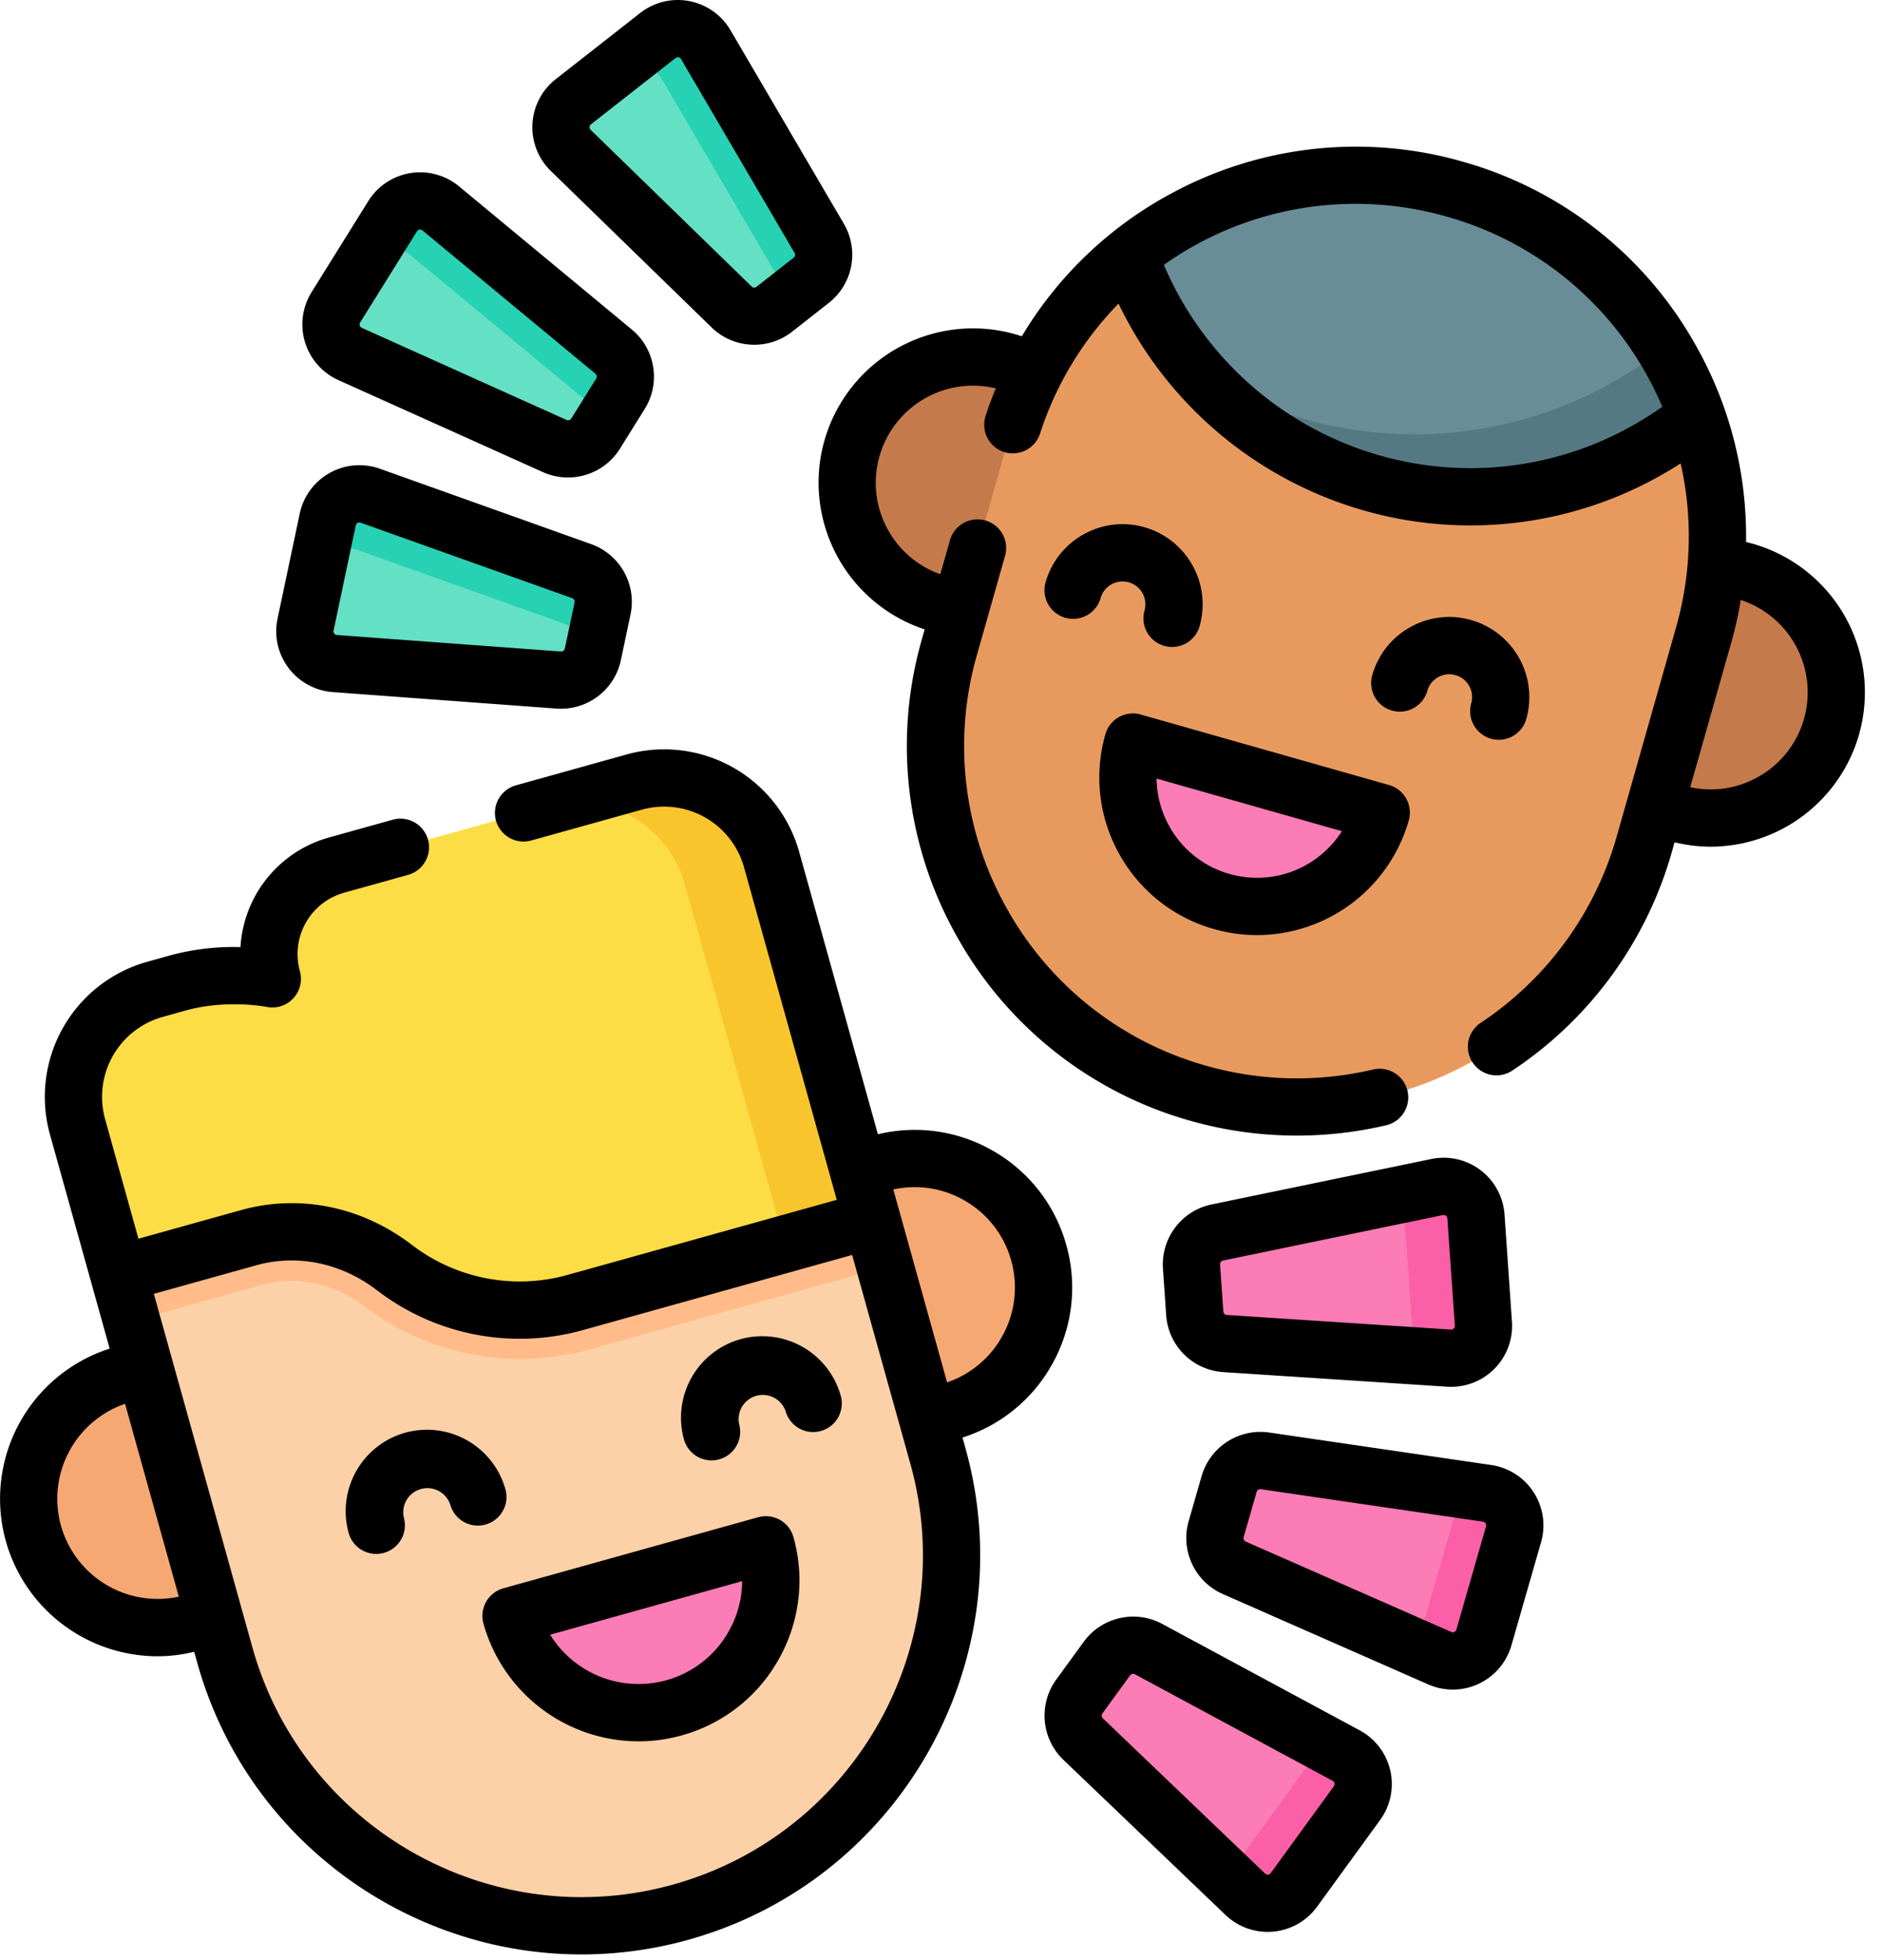
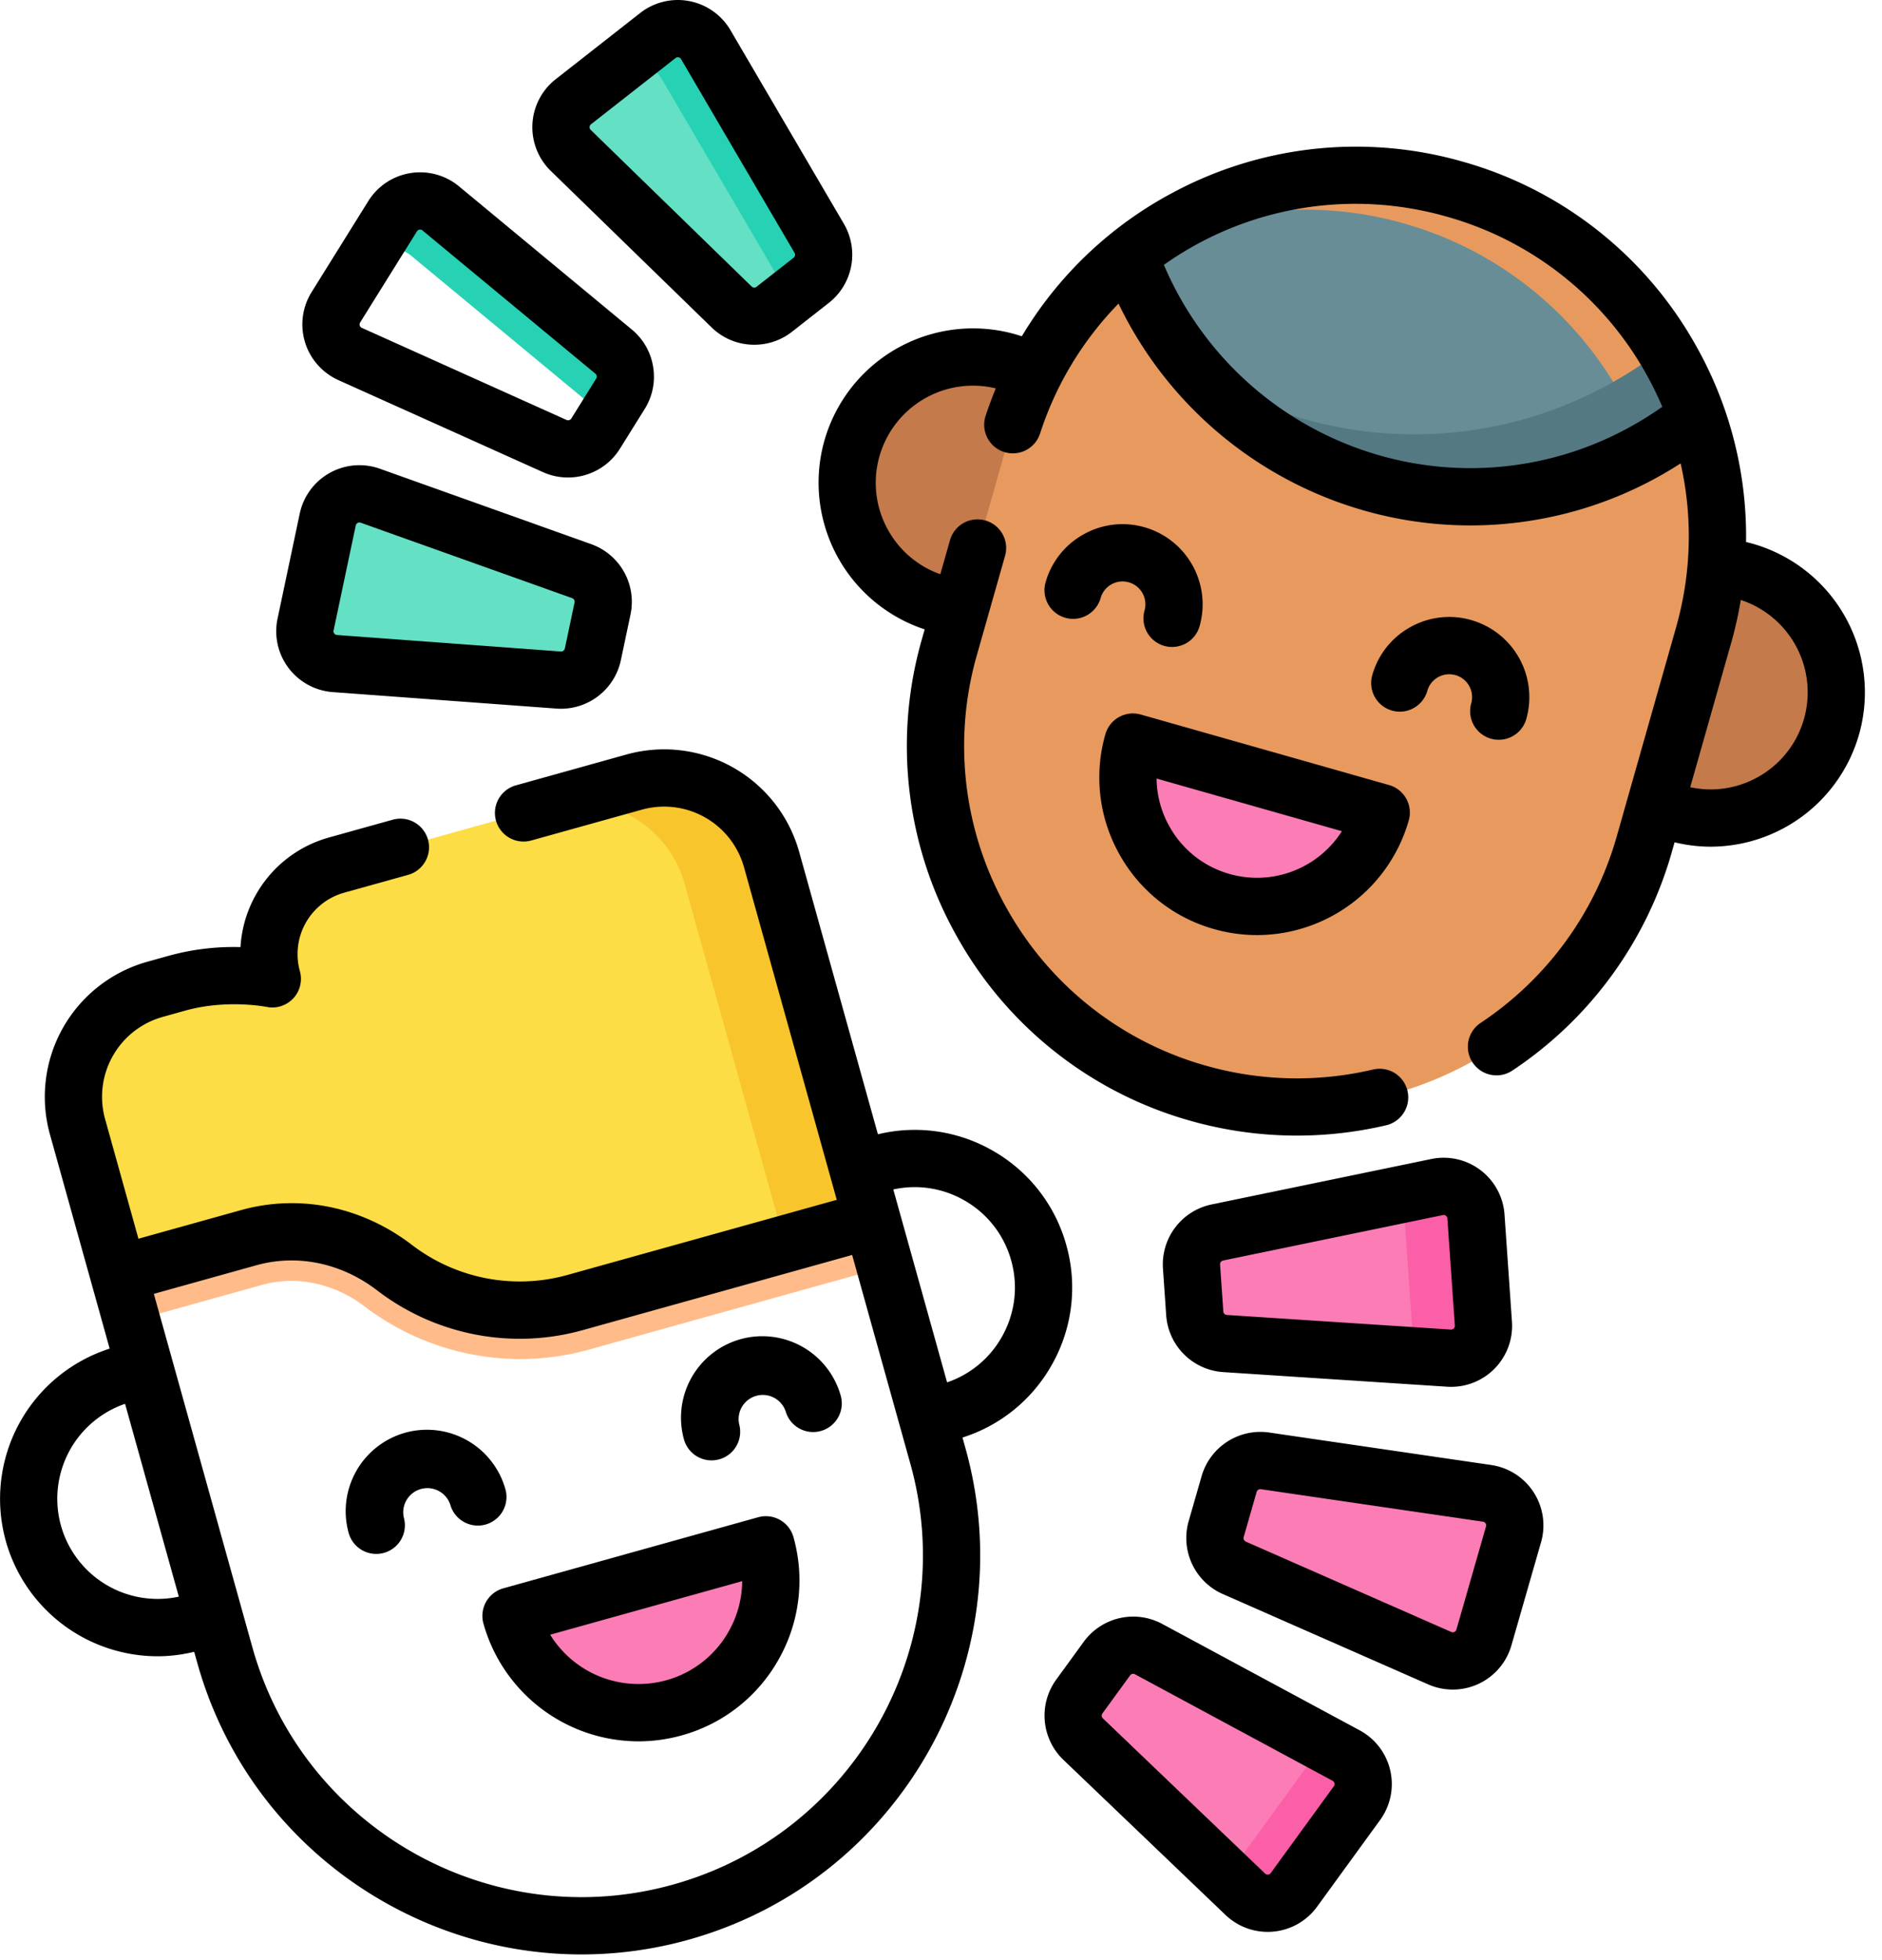
<svg xmlns="http://www.w3.org/2000/svg" width="73" height="76" fill="none">
-   <path d="M6.11 63.117a5 5 0 100-9.998 5 5 0 000 9.998zm29.367-8.19a5 5 0 100-9.999 5 5 0 000 9.999z" fill="#F5A871" />
-   <path d="M35.055 67.373a14.297 14.297 0 01-8.65 6.78c-7.636 2.129-15.555-2.337-17.684-9.975L5.11 51.237 3.369 44.99l27.659-7.714 3.307 11.855 2.045 7.332a14.298 14.298 0 01-1.325 10.909z" fill="#FDD1A7" />
  <path d="M34.335 49.132l-11.491 3.205a9.946 9.946 0 01-2.675.367 10 10 0 01-6.032-2.044c-.836-.637-1.843-.987-2.837-.987a4.27 4.27 0 00-1.145.157L5.11 51.237 3.368 44.99l27.66-7.714 3.307 11.855z" fill="#FFBC8A" />
  <path d="M24.602 30.328L13.049 33.55a3.58 3.58 0 00-2.486 4.41s-1.767-.37-3.672.16l-.881.247a4.324 4.324 0 00-3.004 5.326L4.6 49.404l5.046-1.407c1.957-.546 4.03-.081 5.645 1.151a8.03 8.03 0 007.044 1.357l11.49-3.205-3.895-13.97a4.324 4.324 0 00-5.327-3.002z" fill="#FDDD45" />
  <path d="M29.93 33.331L33.825 47.3l-3.374.942-3.896-13.969a4.322 4.322 0 00-5.325-3.003l3.371-.94a4.324 4.324 0 015.329 3.002z" fill="#F8C52D" />
  <path d="M29.708 59.907a5.132 5.132 0 01-9.886 2.757l9.886-2.758z" fill="#FC7CB6" />
  <path d="M37.738 23.597a4.877 4.877 0 100-9.754 4.877 4.877 0 000 9.754zm28.612 8.126a4.877 4.877 0 10.001-9.755 4.877 4.877 0 000 9.755z" fill="#C47A4A" />
  <path d="M39.129 16.984l-2.303 8.109c-2.114 7.442 2.206 15.188 9.649 17.302 7.442 2.113 15.188-2.206 17.302-9.649l2.302-8.108c2.114-7.443-2.206-15.189-9.648-17.302-7.442-2.114-15.189 2.206-17.302 9.648z" fill="#E89A5E" />
-   <path d="M65.816 16.156c-.619.499-1.28.943-1.97 1.328a13.959 13.959 0 01-10.649 1.242 13.995 13.995 0 01-9.386-8.82c.619-.499 1.28-.944 1.972-1.33a13.966 13.966 0 0110.649-1.24 13.985 13.985 0 019.384 8.82z" fill="#688D97" />
+   <path d="M65.816 16.156c-.619.499-1.28.943-1.97 1.328a13.959 13.959 0 01-10.649 1.242 13.995 13.995 0 01-9.386-8.82a13.966 13.966 0 0110.649-1.24 13.985 13.985 0 019.384 8.82z" fill="#688D97" />
  <path d="M65.816 16.155c-.618.5-1.28.944-1.97 1.329a13.958 13.958 0 01-10.648 1.241 13.937 13.937 0 01-6.815-4.363 15.713 15.713 0 004.184 1.88 15.655 15.655 0 0011.942-1.393 15.66 15.66 0 002.04-1.355c.514.839.94 1.731 1.267 2.662z" fill="#557983" />
  <path d="M53.577 31.512a5.007 5.007 0 01-9.633-2.735l9.633 2.735zm-6.404 27.79l.504-1.754a1.257 1.257 0 011.39-.897l8.615 1.26c.753.11 1.236.858 1.026 1.59L57.559 63.5a1.256 1.256 0 01-1.713.803l-7.971-3.504a1.256 1.256 0 01-.702-1.497z" fill="#FC7CB6" />
-   <path d="M58.708 59.5l-1.148 4a1.257 1.257 0 01-1.714.803l-1.372-.603c.358-.133.654-.428.768-.83l1.15-3.998c.123-.438.002-.88-.279-1.19l1.568.229c.753.11 1.236.858 1.027 1.59z" fill="#FB5FA7" />
  <path d="M46.343 50.934l-.127-1.82a1.257 1.257 0 011-1.318l8.526-1.763a1.257 1.257 0 011.508 1.143l.289 4.15a1.258 1.258 0 01-1.336 1.342l-8.688-.567a1.257 1.257 0 01-1.172-1.167z" fill="#FC7CB6" />
  <path d="M56.204 52.667l-1.786-.117c.247-.246.392-.595.364-.975l-.288-4.15a1.251 1.251 0 00-.63-1.003l1.877-.39a1.257 1.257 0 011.508 1.144l.29 4.151a1.256 1.256 0 01-1.335 1.34z" fill="#FB5FA7" />
  <path d="M41.864 65.792l1.074-1.476a1.256 1.256 0 011.612-.367l7.665 4.13c.67.361.868 1.23.42 1.845L50.19 73.29a1.257 1.257 0 01-1.885.17l-6.292-6.02a1.257 1.257 0 01-.148-1.647z" fill="#FC7CB6" />
  <path d="M52.635 69.924l-2.447 3.365a1.255 1.255 0 01-1.884.168l-1.233-1.178c.455.083.944-.091 1.24-.498l2.446-3.364c.223-.306.285-.674.21-1.01l1.248.672c.67.362.868 1.23.42 1.845z" fill="#FB5FA7" />
-   <path d="M24.067 15.268l-.965 1.549a1.256 1.256 0 01-1.582.481l-7.94-3.572a1.256 1.256 0 01-.552-1.81l2.2-3.531a1.257 1.257 0 011.869-.304l6.705 5.554c.485.402.598 1.099.265 1.633z" fill="#64E0C4" />
  <path d="M17.098 8.081l6.704 5.555c.485.4.598 1.098.265 1.632l-.965 1.549a.982.982 0 01-.1.137c.23-.51.096-1.117-.344-1.482L15.953 9.92a1.256 1.256 0 00-1.868.303l1.145-1.837a1.257 1.257 0 011.868-.304z" fill="#27D1B3" />
  <path d="M23.372 23.593l-.377 1.785a1.257 1.257 0 01-1.322.994l-8.683-.64a1.257 1.257 0 01-1.137-1.513l.86-4.071a1.257 1.257 0 011.651-.924l8.2 2.926c.593.211.938.828.808 1.443z" fill="#64E0C4" />
-   <path d="M14.365 19.224l8.2 2.926c.592.21.937.827.807 1.443l-.377 1.785a1.095 1.095 0 01-.047.163 1.253 1.253 0 00-.83-1.274l-8.2-2.925a1.256 1.256 0 00-1.652.924l.447-2.119a1.257 1.257 0 011.652-.923z" fill="#27D1B3" />
  <path d="M31.468 10.869l-1.436 1.125a1.258 1.258 0 01-1.652-.088l-6.24-6.073a1.257 1.257 0 01.101-1.89l3.276-2.565a1.256 1.256 0 011.859.354l4.401 7.512a1.256 1.256 0 01-.309 1.625z" fill="#64E0C4" />
  <path d="M27.377 1.732l4.4 7.512a1.256 1.256 0 01-.31 1.625l-1.435 1.125a1.079 1.079 0 01-.142.095c.39-.4.473-1.017.184-1.51l-4.402-7.512a1.256 1.256 0 00-1.859-.354l1.704-1.335a1.257 1.257 0 011.86.354z" fill="#27D1B3" />
  <path d="M40.798 52.928a6.07 6.07 0 00.563-4.642 6.07 6.07 0 00-2.884-3.68 6.067 6.067 0 00-4.424-.619l-3.055-10.955a5.44 5.44 0 00-6.694-3.774l-4.28 1.194a1.11 1.11 0 10.597 2.138l4.28-1.193a3.218 3.218 0 013.958 2.232l3.598 12.9-10.422 2.906a6.883 6.883 0 01-6.072-1.17c-1.942-1.48-4.353-1.969-6.616-1.337L5.37 48.037l-1.294-4.642a3.217 3.217 0 012.232-3.959l.882-.246c1.602-.447 3.134-.146 3.145-.144a1.11 1.11 0 001.297-1.385 2.472 2.472 0 011.715-3.042l2.482-.692a1.11 1.11 0 00-.596-2.139l-2.482.692a4.698 4.698 0 00-3.423 4.248 9.464 9.464 0 00-2.735.323l-.882.246a5.44 5.44 0 00-3.774 6.695l2.317 8.307a6.116 6.116 0 00-4.029 7.46 6.12 6.12 0 005.887 4.47c.47 0 .946-.059 1.42-.173l.118.421c1.905 6.831 8.136 11.315 14.905 11.315a15.43 15.43 0 004.15-.57c8.216-2.292 13.036-10.84 10.745-19.056l-.117-.419a6.068 6.068 0 003.465-2.82zM2.364 59.162a3.894 3.894 0 012.487-4.723l2.085 7.478a3.893 3.893 0 01-4.572-2.755zm23.745 13.92c-7.036 1.962-14.358-2.166-16.32-9.202L5.967 50.175l3.977-1.109c1.586-.442 3.29-.09 4.672.965a9.092 9.092 0 008.016 1.543l10.421-2.907 2.258 8.095c1.962 7.036-2.166 14.358-9.202 16.32zm12.755-21.245a3.86 3.86 0 01-2.128 1.77l-2.086-7.48a3.86 3.86 0 012.737.413 3.863 3.863 0 011.836 2.343c.279 1 .151 2.05-.359 2.954z" fill="#000" />
  <path d="M29.41 58.837l-9.886 2.757a1.11 1.11 0 00-.772 1.368 6.254 6.254 0 006.015 4.566c.553 0 1.116-.075 1.675-.23a6.2 6.2 0 003.76-2.947 6.202 6.202 0 00.575-4.743 1.11 1.11 0 00-1.367-.77zm-1.142 4.423a3.996 3.996 0 01-2.423 1.899 4.029 4.029 0 01-4.505-1.766l7.448-2.077a4 4 0 01-.52 1.944zm-8.664-5.508a3.16 3.16 0 00-3.887-2.192 3.16 3.16 0 00-2.193 3.888 1.11 1.11 0 002.14-.597.936.936 0 011.801-.502 1.11 1.11 0 002.14-.597zm9.119-5.819a3.16 3.16 0 00-2.193 3.887 1.11 1.11 0 002.14-.596.937.937 0 011.801-.503 1.11 1.11 0 102.14-.596 3.16 3.16 0 00-3.888-2.192zm39.264-30.847a5.963 5.963 0 00-.26-.067 15.03 15.03 0 00-1.919-7.571 15.02 15.02 0 00-9.074-7.18 15.04 15.04 0 00-11.256 1.21 15.05 15.05 0 00-5.843 5.563 5.995 5.995 0 00-7.657 4.043 5.994 5.994 0 003.889 7.323l-.109.383a15.02 15.02 0 001.34 11.493 15.02 15.02 0 009.073 7.18 15.162 15.162 0 007.598.174 1.11 1.11 0 00-.511-2.161 12.904 12.904 0 01-6.48-.149 12.813 12.813 0 01-7.741-6.126 12.813 12.813 0 01-1.143-9.805l1.091-3.841a1.11 1.11 0 00-2.136-.607l-.375 1.32a3.739 3.739 0 01-2.026-1.713 3.743 3.743 0 01-.334-2.864 3.772 3.772 0 014.512-2.63c-.143.349-.278.703-.396 1.066a1.11 1.11 0 002.112.687 12.891 12.891 0 013.044-5.04 15.19 15.19 0 009.508 8.02 15.028 15.028 0 0012.295-1.824c.472 2.08.421 4.256-.178 6.365l-2.302 8.108a12.896 12.896 0 01-5.276 7.223 1.11 1.11 0 101.227 1.851 15.118 15.118 0 006.185-8.467l.109-.386c.466.112.933.17 1.394.17a6 6 0 005.762-4.353 5.994 5.994 0 00-4.123-7.395zm-4.682-4.572a12.806 12.806 0 01-9.804 1.143 12.96 12.96 0 01-8.356-7.386 12.856 12.856 0 0110.983-1.867 12.813 12.813 0 017.74 6.125c.228.407.429.823.61 1.245-.377.266-.768.514-1.173.74zm6.67 11.36a3.741 3.741 0 01-1.79 2.261c-.806.45-1.73.586-2.624.393l1.586-5.587c.158-.555.282-1.114.376-1.675a3.771 3.771 0 012.452 4.609z" fill="#000" />
  <path d="M47.09 36.029a6.104 6.104 0 001.668.233 6.129 6.129 0 005.886-4.446 1.11 1.11 0 00-.764-1.372l-9.632-2.735a1.11 1.11 0 00-1.372.765 6.076 6.076 0 00.542 4.65 6.077 6.077 0 003.671 2.905zm4.96-3.796a3.903 3.903 0 01-4.354 1.66 3.87 3.87 0 01-2.339-1.85 3.873 3.873 0 01-.495-1.851l7.188 2.041zm-6.89-7.186a1.11 1.11 0 001.371-.765 3.11 3.11 0 00-2.139-3.836 3.085 3.085 0 00-2.36.275 3.085 3.085 0 00-1.476 1.864 1.11 1.11 0 102.136.607.88.88 0 01.42-.532.886.886 0 011.283 1.015 1.11 1.11 0 00.766 1.372zm12.672 3.599a1.11 1.11 0 001.371-.765 3.11 3.11 0 00-2.14-3.836 3.086 3.086 0 00-2.36.275 3.085 3.085 0 00-1.475 1.864 1.11 1.11 0 002.136.607.88.88 0 01.42-.532.886.886 0 011.283 1.015 1.11 1.11 0 00.765 1.372zm.01 28.166l-8.615-1.26a2.375 2.375 0 00-2.618 1.69l-.504 1.753a2.375 2.375 0 001.323 2.82l7.97 3.505a2.366 2.366 0 003.228-1.514l1.149-3.999a2.367 2.367 0 00-1.933-2.995zm-.202 2.382l-1.148 4a.14.14 0 01-.079.091.14.14 0 01-.12.002l-7.971-3.505a.147.147 0 01-.082-.174l.504-1.754a.147.147 0 01.161-.104l8.616 1.26a.14.14 0 01.102.065.14.14 0 01.017.12zM45.109 49.19l.126 1.821a2.375 2.375 0 002.207 2.198l8.689.567a2.366 2.366 0 002.515-2.526l-.288-4.15a2.366 2.366 0 00-2.841-2.154l-8.527 1.763a2.375 2.375 0 00-1.881 2.482zm2.331-.307l8.527-1.763a.14.14 0 01.118.027.141.141 0 01.057.106l.289 4.15a.14.14 0 01-.042.114.14.14 0 01-.114.043l-8.688-.567a.146.146 0 01-.136-.136l-.127-1.82a.147.147 0 01.116-.154zm5.302 18.219l-7.666-4.13a2.374 2.374 0 00-3.036.691l-1.074 1.476a2.376 2.376 0 00.278 3.103l6.292 6.019a2.367 2.367 0 003.55-.318l2.447-3.365a2.367 2.367 0 00-.791-3.476zm-1.005 2.17l-2.447 3.364a.141.141 0 01-.105.06.142.142 0 01-.114-.04l-6.292-6.019a.147.147 0 01-.017-.192l1.074-1.476a.146.146 0 01.187-.042l7.665 4.13a.14.14 0 01.074.096.141.141 0 01-.025.118zM13.124 14.74l7.94 3.571a2.375 2.375 0 002.98-.907l.966-1.549c.623-1 .409-2.322-.5-3.074l-6.705-5.554a2.367 2.367 0 00-3.519.57l-2.2 3.532a2.367 2.367 0 001.038 3.41zm.847-2.237l2.2-3.53a.14.14 0 01.1-.068.14.14 0 01.117.032l6.706 5.554c.056.046.07.128.031.19l-.965 1.549a.147.147 0 01-.184.056l-7.941-3.572a.142.142 0 01-.08-.09.14.14 0 01.016-.12zm-1.063 14.336l8.683.64a2.376 2.376 0 002.49-1.871l.377-1.786a2.375 2.375 0 00-1.52-2.718l-8.2-2.926a2.367 2.367 0 00-3.112 1.74l-.86 4.071a2.367 2.367 0 002.142 2.85zm.031-2.39l.86-4.072a.141.141 0 01.072-.097.143.143 0 01.12-.01l8.201 2.925a.147.147 0 01.094.168l-.377 1.786a.148.148 0 01-.154.116l-8.684-.64a.14.14 0 01-.106-.059.14.14 0 01-.026-.118zm14.667-11.748a2.364 2.364 0 001.652.668c.514 0 1.03-.165 1.458-.5l1.437-1.126a2.375 2.375 0 00.582-3.06l-4.401-7.512a2.367 2.367 0 00-3.502-.667L21.557 3.07a2.366 2.366 0 00-.191 3.56l6.24 6.071zm-4.68-7.883l3.276-2.566a.14.14 0 01.117-.029.14.14 0 01.099.07l4.401 7.513a.147.147 0 01-.036.189l-1.436 1.125a.146.146 0 01-.193-.01l-6.24-6.072a.142.142 0 01-.044-.113.14.14 0 01.056-.107z" fill="#000" />
</svg>